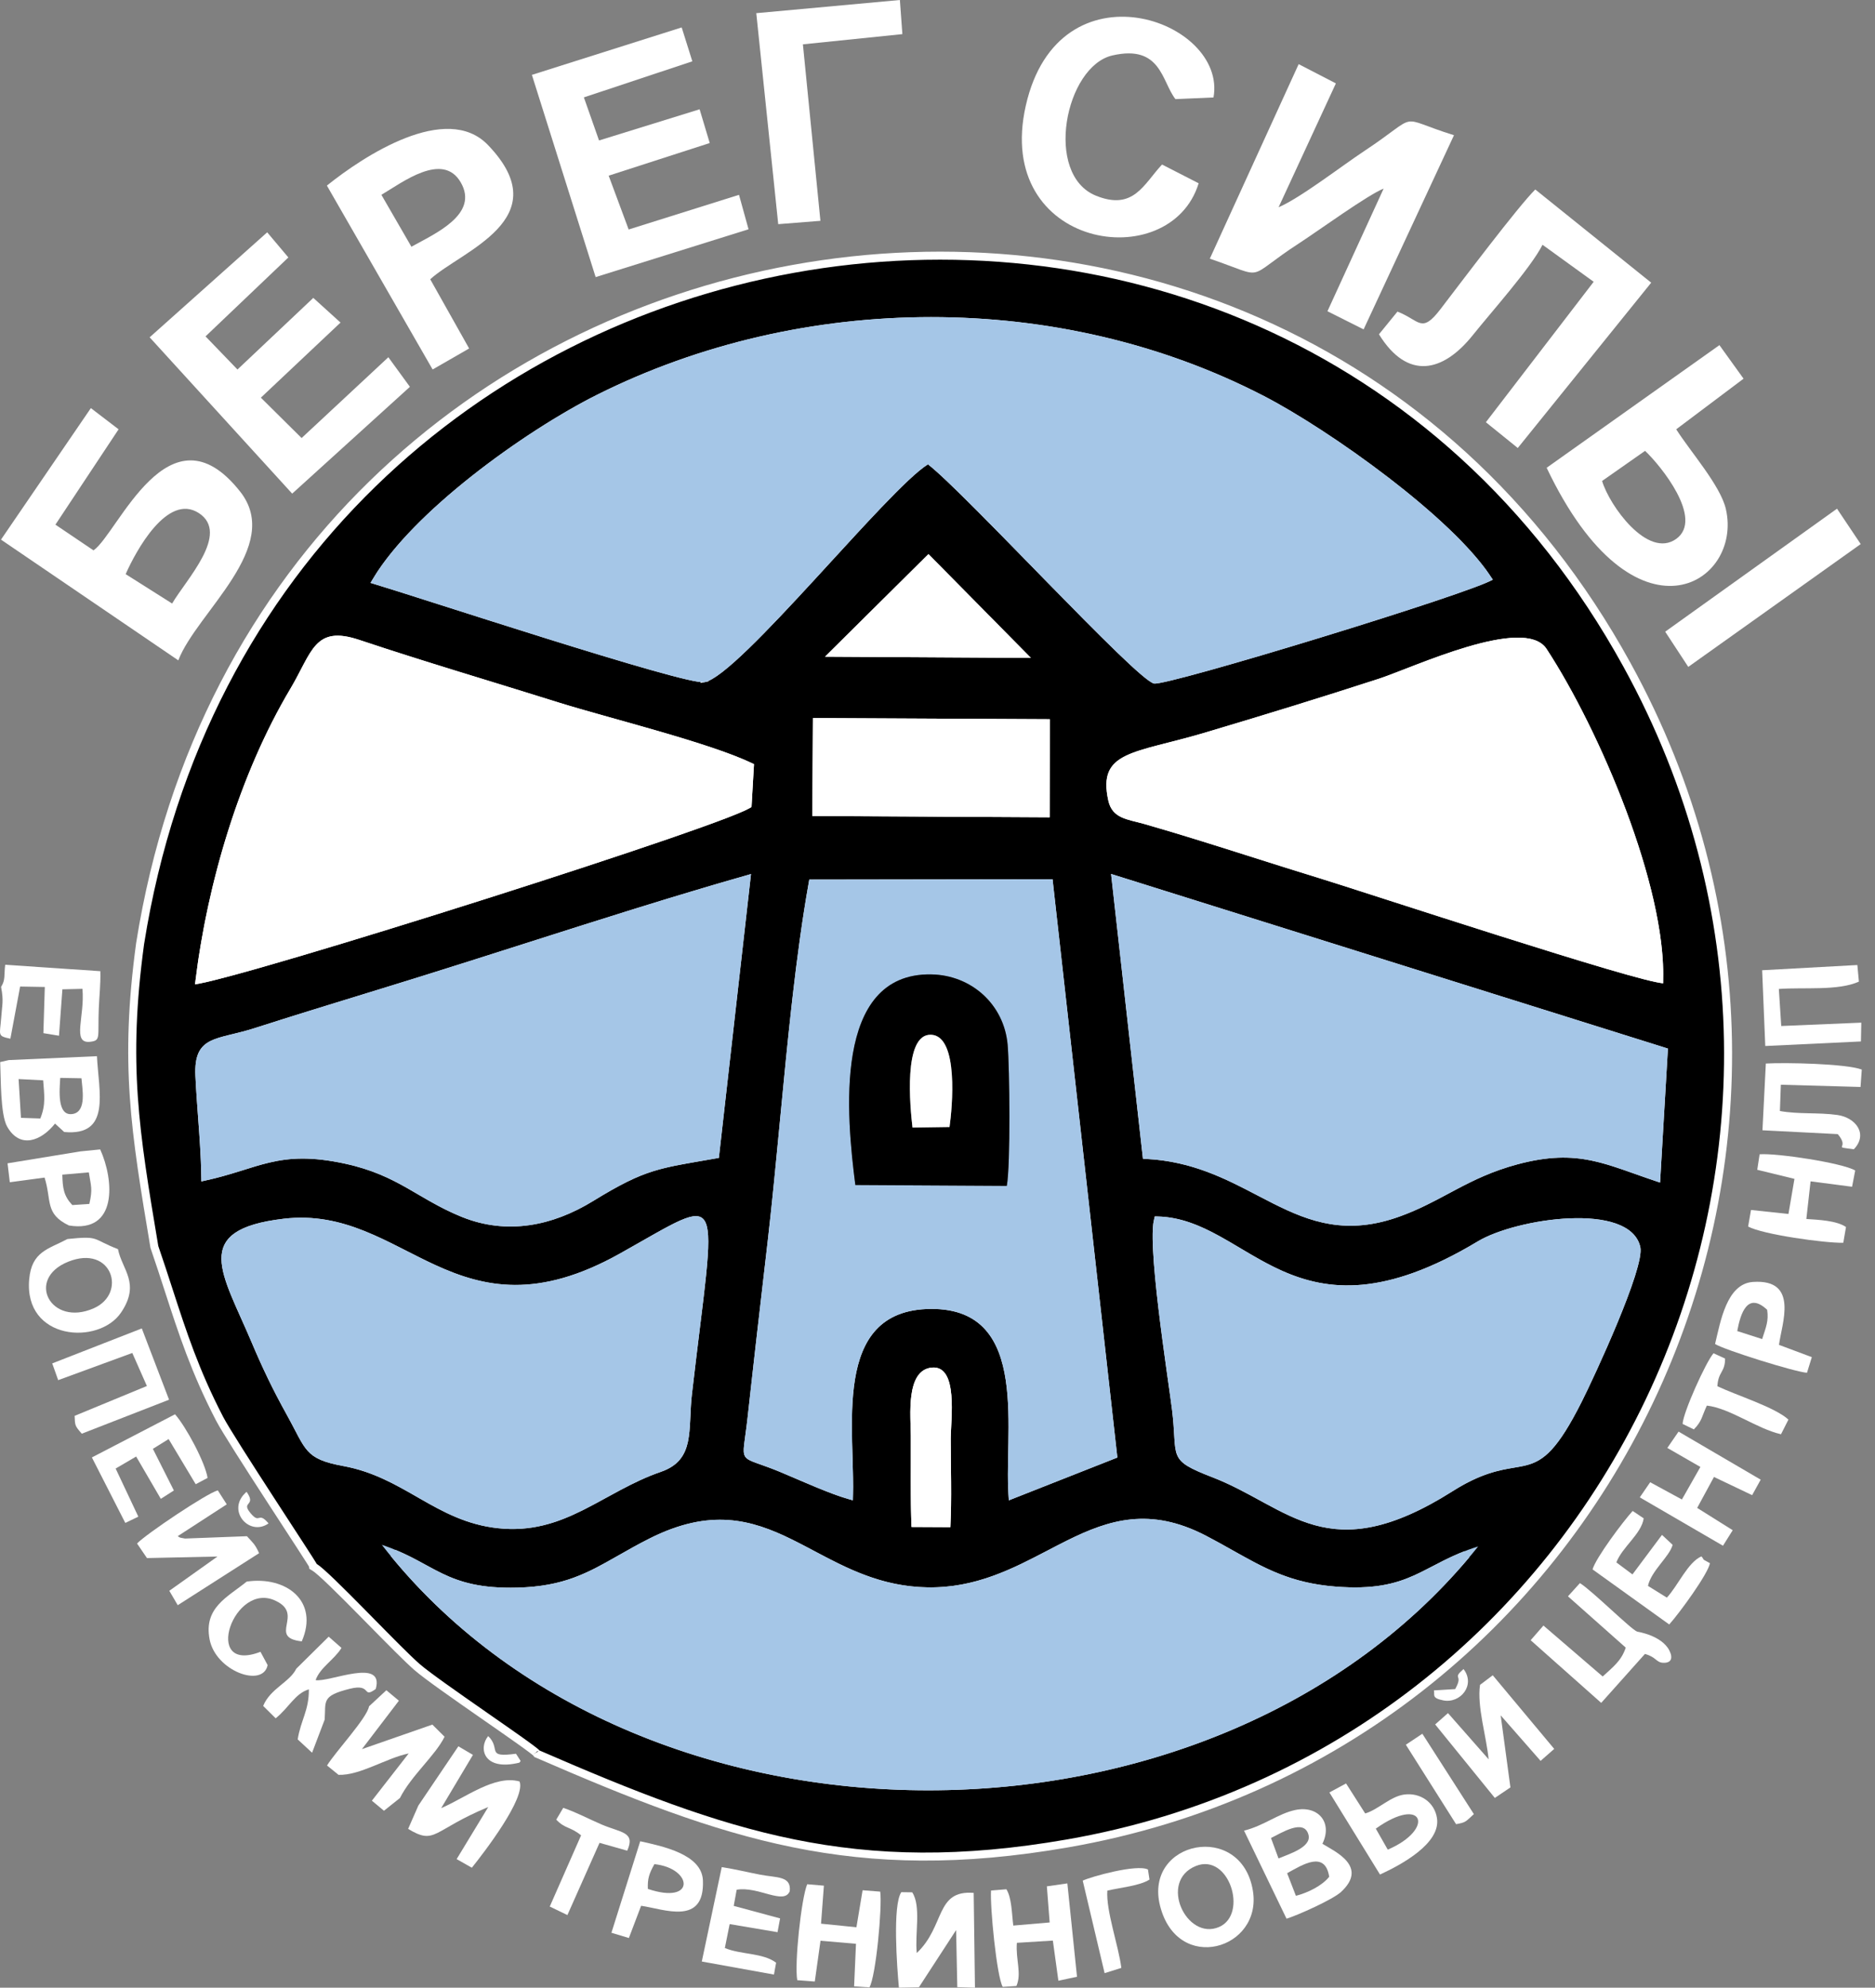
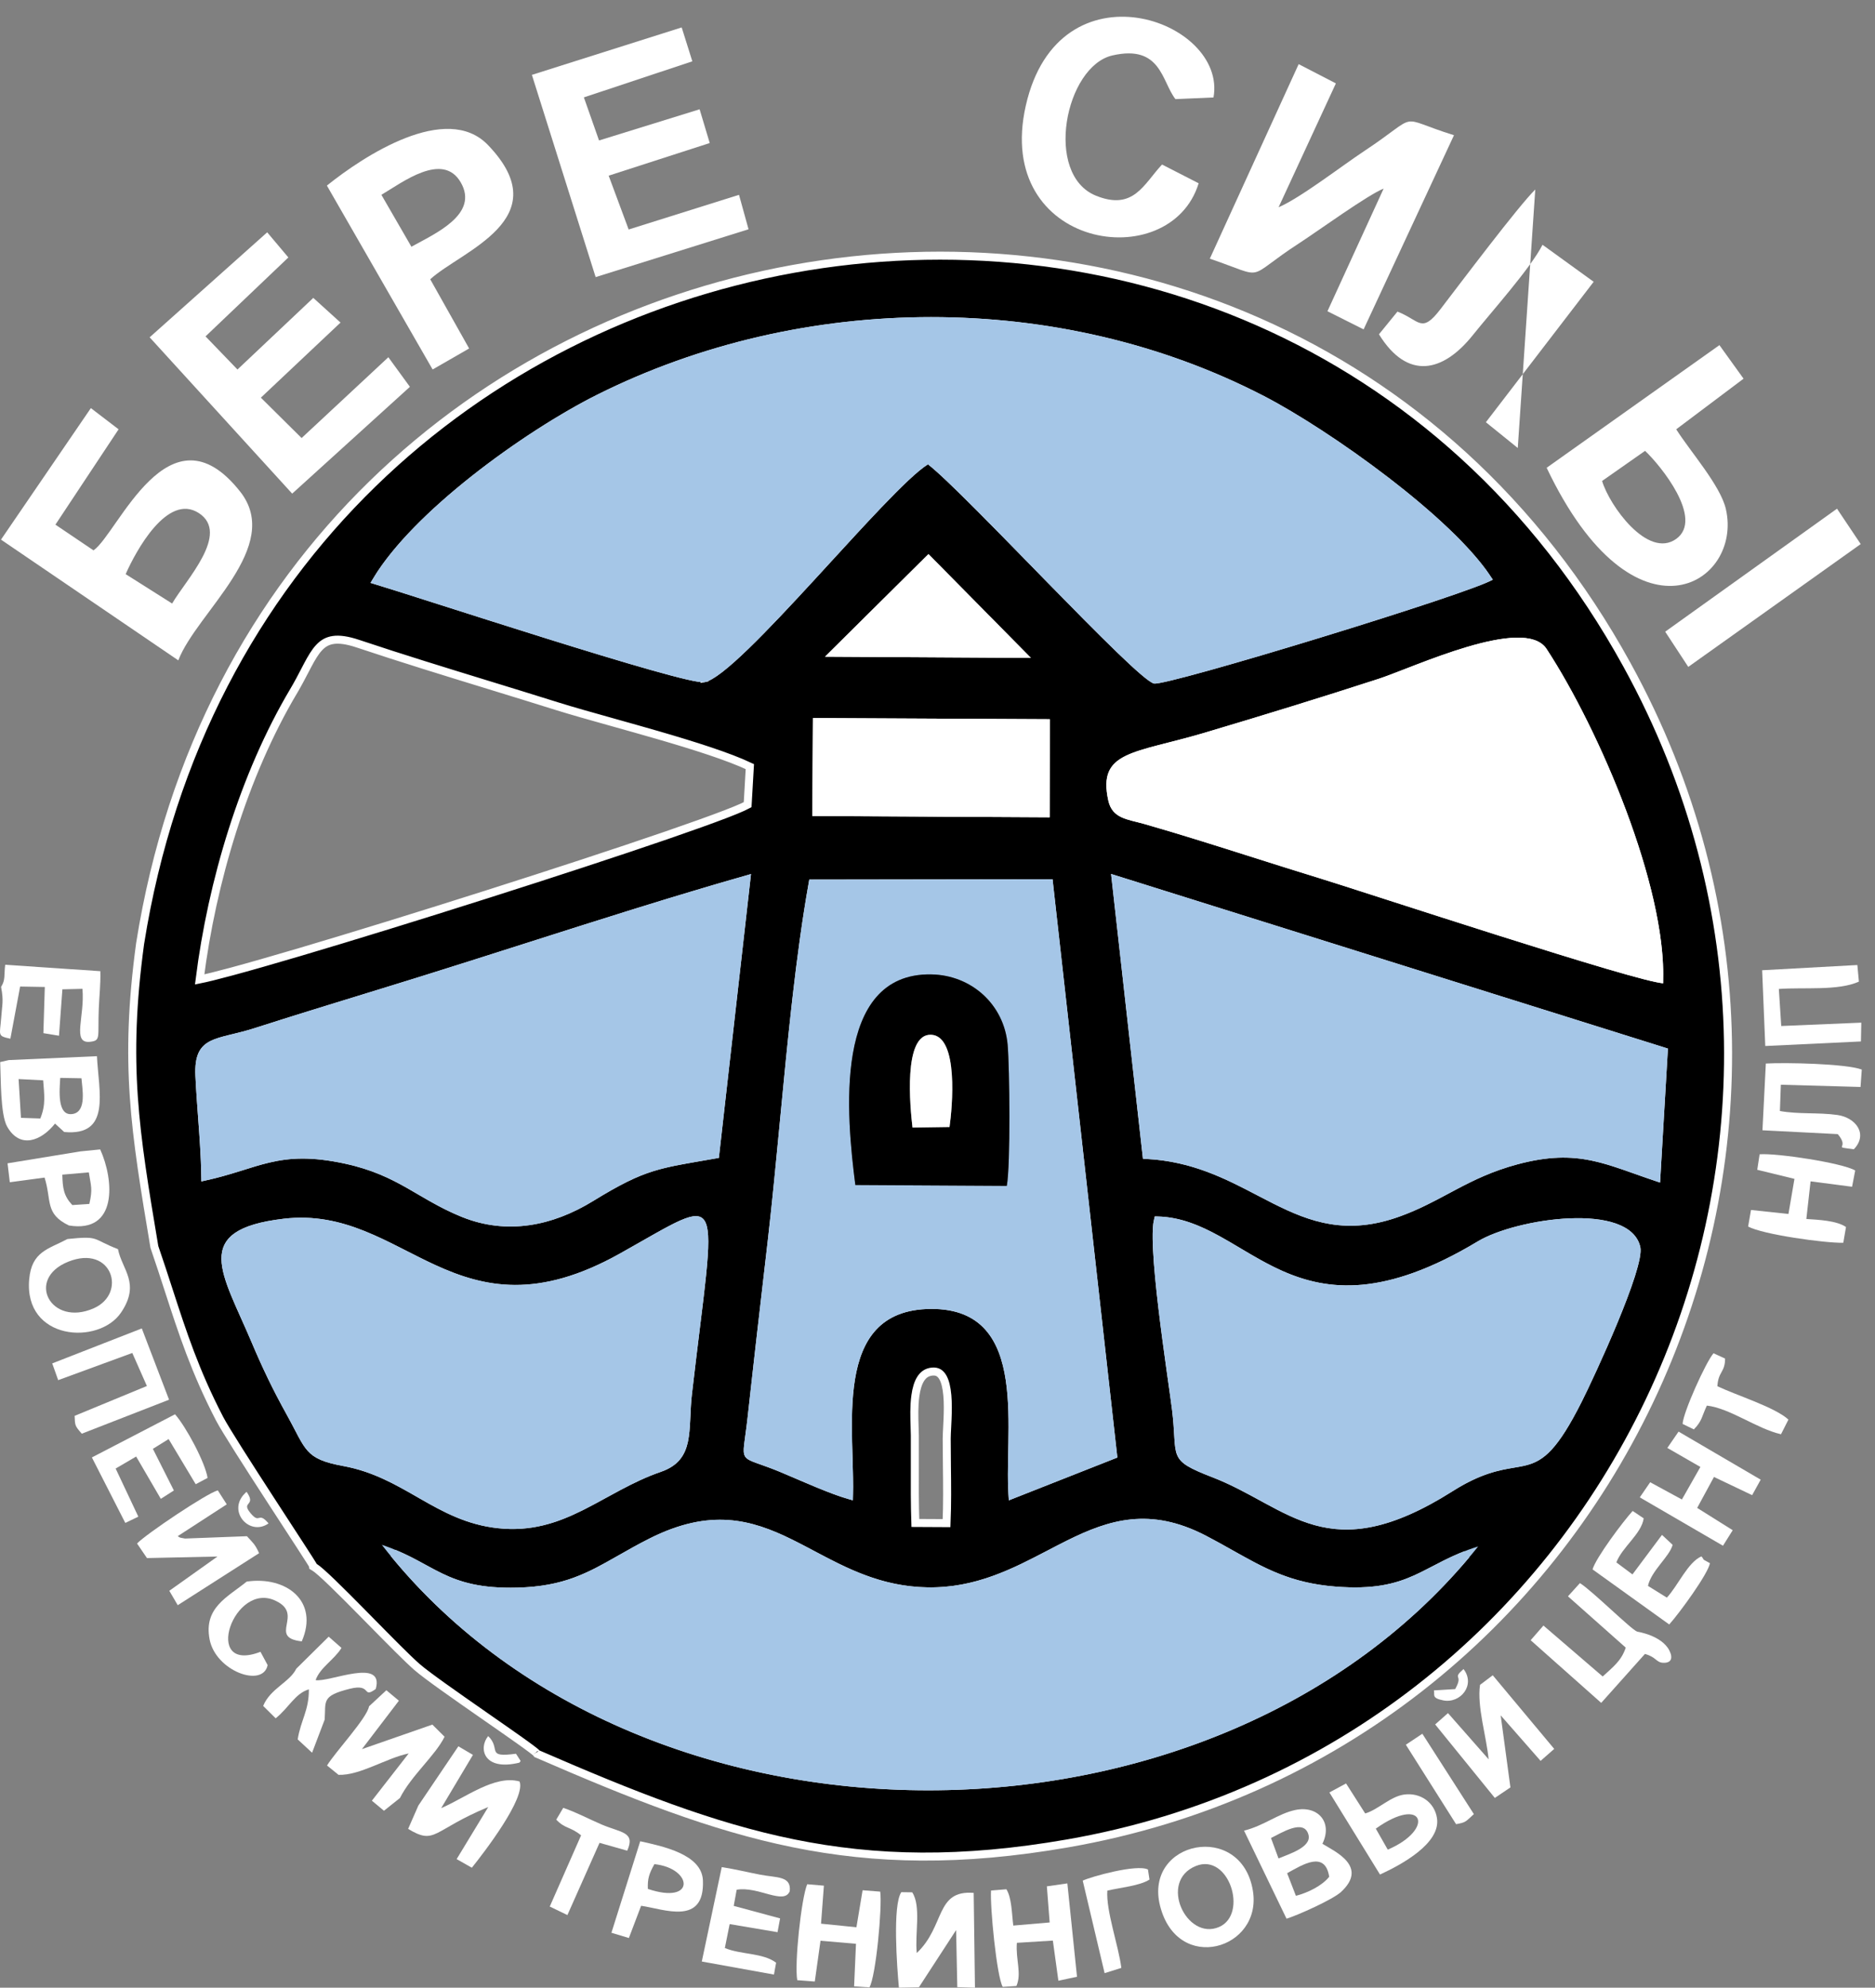
<svg xmlns="http://www.w3.org/2000/svg" width="117" height="124" viewBox="0 0 117 124" fill="none">
  <rect x="0" y="0" width="117" height="124" fill="#808080" stroke="none" />
  <path d="M43.918 42.312C43.918 42.312 43.911 42.313 43.894 42.314C43.878 42.314 43.856 42.314 43.829 42.312C43.773 42.309 43.701 42.3 43.611 42.286C43.431 42.259 43.195 42.211 42.907 42.144C42.333 42.011 41.568 41.808 40.669 41.553C38.873 41.045 36.556 40.338 34.188 39.599C31.886 38.88 29.535 38.13 27.575 37.504C25.771 36.929 24.299 36.459 23.498 36.216C24.738 34.158 27.036 31.915 29.588 29.898C32.248 27.796 35.156 25.959 37.366 24.853C50.141 18.46 66.078 18.364 78.763 24.933C80.772 25.973 83.732 27.875 86.487 29.992C89.137 32.029 91.567 34.242 92.786 36.062C92.74 36.083 92.688 36.105 92.628 36.131C92.429 36.215 92.167 36.317 91.851 36.434C91.218 36.669 90.373 36.962 89.388 37.291C87.417 37.949 84.888 38.751 82.369 39.523C79.85 40.295 77.343 41.036 75.417 41.574C74.454 41.842 73.638 42.059 73.039 42.203C72.739 42.275 72.497 42.328 72.319 42.361C72.23 42.377 72.161 42.387 72.11 42.392C72.079 42.395 72.062 42.395 72.056 42.395C72.053 42.394 72.05 42.393 72.045 42.391C72.033 42.386 72.016 42.378 71.996 42.366C71.953 42.343 71.899 42.308 71.834 42.262C71.702 42.169 71.535 42.035 71.336 41.865C70.938 41.524 70.424 41.046 69.829 40.47C68.638 39.318 67.13 37.787 65.582 36.205C65.252 35.867 64.92 35.527 64.588 35.188C63.369 33.94 62.162 32.705 61.105 31.645C59.766 30.303 58.653 29.227 58.057 28.768L57.921 28.663L57.774 28.753C57.439 28.959 57.006 29.323 56.508 29.79C56.006 30.26 55.427 30.846 54.799 31.503C53.847 32.499 52.776 33.667 51.683 34.859C51.333 35.241 50.98 35.625 50.629 36.007C49.178 37.584 47.741 39.121 46.533 40.29C45.929 40.874 45.387 41.363 44.931 41.717C44.704 41.893 44.501 42.034 44.327 42.135C44.149 42.238 44.014 42.293 43.918 42.312ZM43.918 42.312L43.966 42.557L43.918 42.312C43.918 42.312 43.918 42.312 43.918 42.312ZM18.114 88.136L17.92 88.244L18.114 88.136C17.27 86.62 16.604 85.235 15.928 83.634C15.71 83.117 15.488 82.622 15.278 82.154L15.254 82.099C15.036 81.613 14.831 81.156 14.655 80.726C14.3 79.86 14.073 79.135 14.069 78.535C14.065 77.959 14.265 77.499 14.796 77.13C15.349 76.745 16.27 76.451 17.727 76.279C19.577 76.061 21.156 76.431 22.652 77.03C23.402 77.331 24.13 77.688 24.862 78.059C24.995 78.126 25.127 78.194 25.26 78.262C25.861 78.567 26.468 78.876 27.089 79.16C28.609 79.853 30.232 80.404 32.134 80.411C34.037 80.417 36.195 79.878 38.788 78.43C39.303 78.142 39.772 77.875 40.198 77.632C41.187 77.068 41.95 76.633 42.539 76.373C42.963 76.185 43.255 76.109 43.452 76.119C43.544 76.123 43.607 76.147 43.655 76.18C43.703 76.214 43.753 76.27 43.797 76.368C43.891 76.574 43.945 76.917 43.946 77.452C43.947 77.981 43.898 78.664 43.81 79.529C43.715 80.466 43.575 81.601 43.406 82.966C43.263 84.128 43.099 85.456 42.925 86.969C42.871 87.437 42.851 87.893 42.832 88.319C42.828 88.397 42.825 88.475 42.821 88.551C42.797 89.047 42.767 89.492 42.682 89.89C42.597 90.284 42.46 90.618 42.23 90.895C42.002 91.171 41.667 91.406 41.161 91.581C40.231 91.902 39.387 92.314 38.583 92.742C38.285 92.9 37.995 93.059 37.708 93.216C37.215 93.487 36.731 93.751 36.237 93.997C34.689 94.766 33.102 95.309 31.076 95.085C29.202 94.877 27.79 94.109 26.346 93.282C26.277 93.243 26.208 93.203 26.139 93.163C24.765 92.375 23.337 91.556 21.476 91.213C20.267 90.991 19.759 90.752 19.391 90.346C19.2 90.135 19.037 89.868 18.84 89.503C18.771 89.375 18.697 89.233 18.617 89.078C18.473 88.803 18.309 88.487 18.114 88.136ZM75.744 91.925L75.654 92.158L75.744 91.925C75.022 91.646 74.547 91.439 74.227 91.242C73.916 91.049 73.769 90.877 73.684 90.671C73.591 90.448 73.559 90.164 73.531 89.711C73.526 89.638 73.522 89.561 73.517 89.481C73.493 89.073 73.463 88.565 73.385 87.931C73.34 87.562 73.257 86.979 73.156 86.264C73.116 85.978 73.073 85.67 73.027 85.347C72.869 84.216 72.688 82.889 72.534 81.588C72.38 80.286 72.253 79.015 72.201 77.994C72.175 77.483 72.169 77.04 72.186 76.689C72.198 76.447 72.222 76.265 72.251 76.14C73.596 76.179 74.775 76.674 75.968 77.33C76.382 77.557 76.802 77.807 77.232 78.062C78.078 78.565 78.962 79.09 79.911 79.512C81.361 80.156 83.003 80.582 85.023 80.397C87.039 80.211 89.414 79.419 92.338 77.66C93.494 76.964 95.825 76.344 97.954 76.256C99.016 76.212 100.003 76.302 100.754 76.567C101.503 76.832 101.976 77.252 102.111 77.849C102.135 77.957 102.127 78.16 102.067 78.47C102.009 78.77 101.909 79.138 101.777 79.556C101.511 80.391 101.121 81.405 100.696 82.43C99.846 84.481 98.865 86.56 98.486 87.313C97.728 88.82 97.144 89.719 96.629 90.274C96.123 90.819 95.683 91.034 95.195 91.162C94.965 91.223 94.717 91.265 94.445 91.311C93.525 91.466 92.318 91.67 90.515 92.812C86.649 95.259 84.176 95.479 82.093 94.901C81.038 94.609 80.068 94.108 79.047 93.554C78.94 93.496 78.832 93.437 78.724 93.378C77.805 92.876 76.836 92.347 75.744 91.925ZM26.201 61.197L26.126 60.958L26.201 61.197C28.377 60.519 30.569 59.82 32.766 59.119C37.373 57.65 42.004 56.172 46.572 54.87L44.629 72.02C44.35 72.069 44.086 72.115 43.837 72.158C42.518 72.385 41.591 72.544 40.701 72.821C39.596 73.164 38.551 73.685 36.868 74.718L36.972 74.886L36.868 74.718C34.398 76.234 31.637 76.79 28.904 75.682C27.853 75.255 27.037 74.778 26.223 74.302C25.989 74.165 25.755 74.028 25.516 73.892C24.446 73.286 23.295 72.724 21.609 72.356L21.556 72.599L21.609 72.356C19.451 71.885 18.059 71.975 16.75 72.283C16.21 72.41 15.683 72.575 15.131 72.748C15.024 72.781 14.916 72.815 14.806 72.849C14.208 73.034 13.564 73.225 12.813 73.392C12.794 72.176 12.701 70.91 12.608 69.659C12.545 68.797 12.482 67.941 12.444 67.112C12.415 66.489 12.485 66.074 12.618 65.784C12.748 65.504 12.947 65.319 13.229 65.174C13.521 65.025 13.892 64.922 14.36 64.808C14.43 64.79 14.503 64.773 14.577 64.755C14.987 64.656 15.452 64.543 15.957 64.38L15.88 64.142L15.957 64.38C18.179 63.665 20.418 62.977 22.658 62.29C23.839 61.927 25.021 61.564 26.201 61.197ZM75.239 45.951L75.168 45.712L75.239 45.951C78.846 44.879 82.544 43.745 86.122 42.58L86.054 42.371L86.122 42.58C86.512 42.453 87.066 42.238 87.711 41.988C87.949 41.895 88.2 41.798 88.46 41.699C89.429 41.327 90.533 40.92 91.612 40.6C92.695 40.279 93.737 40.052 94.585 40.031C95.447 40.009 96.022 40.201 96.294 40.616C97.919 43.095 99.792 46.801 101.227 50.63C102.62 54.349 103.589 58.153 103.534 61.052C103.492 61.044 103.445 61.036 103.393 61.025C103.197 60.986 102.945 60.926 102.643 60.849C102.039 60.694 101.244 60.471 100.316 60.198C98.461 59.652 96.082 58.913 93.655 58.145C91.125 57.344 88.541 56.512 86.444 55.837C84.522 55.217 83.01 54.73 82.326 54.521C80.978 54.109 79.628 53.68 78.275 53.251C76.004 52.531 73.727 51.808 71.445 51.155C71.279 51.108 71.109 51.065 70.949 51.026C70.863 51.005 70.781 50.984 70.703 50.964C70.471 50.903 70.266 50.842 70.089 50.759C69.915 50.678 69.772 50.578 69.661 50.447C69.55 50.316 69.459 50.142 69.404 49.894C69.236 49.136 69.26 48.622 69.418 48.249C69.574 47.883 69.876 47.61 70.365 47.373C70.859 47.133 71.514 46.942 72.34 46.727C72.529 46.678 72.727 46.628 72.933 46.575C73.617 46.401 74.39 46.204 75.239 45.951ZM18.335 43.094L18.138 42.977L18.335 43.094C18.593 42.66 18.809 42.245 19.003 41.872C19.068 41.745 19.131 41.624 19.193 41.508C19.441 41.041 19.659 40.671 19.911 40.402C20.155 40.14 20.427 39.978 20.791 39.925C21.165 39.87 21.657 39.929 22.341 40.158C25.045 41.063 27.802 41.91 30.549 42.753C31.95 43.183 33.348 43.613 34.735 44.049C35.674 44.344 36.923 44.694 38.276 45.073C39.17 45.323 40.109 45.587 41.035 45.855C43.292 46.51 45.471 47.198 46.79 47.824L46.653 50.196C46.647 50.199 46.641 50.203 46.635 50.207C46.57 50.244 46.476 50.291 46.35 50.349C46.099 50.463 45.741 50.61 45.288 50.784C44.382 51.132 43.111 51.586 41.588 52.111C38.543 53.159 34.498 54.483 30.376 55.794C26.254 57.105 22.056 58.402 18.703 59.394C17.027 59.889 15.563 60.309 14.427 60.615C13.552 60.851 12.881 61.018 12.458 61.102C13.222 55.032 15.206 48.352 18.335 43.094ZM8.744 58.859L8.744 58.859L8.743 58.865C7.724 66.375 8.42 70.556 9.63 77.77L9.633 77.791L9.64 77.81C9.964 78.751 10.25 79.632 10.525 80.481C11.4 83.174 12.17 85.544 13.695 88.491C14.05 89.177 15.515 91.457 16.881 93.563C17.259 94.146 17.633 94.721 17.975 95.247C18.251 95.67 18.505 96.061 18.725 96.399C18.972 96.78 19.176 97.096 19.319 97.32C19.39 97.432 19.446 97.521 19.483 97.582C19.498 97.606 19.51 97.626 19.518 97.64L19.531 97.715L19.629 97.774C19.712 97.823 19.854 97.935 20.052 98.11C20.246 98.281 20.482 98.502 20.748 98.758C21.28 99.272 21.928 99.923 22.594 100.598C22.788 100.795 22.984 100.994 23.179 101.192C24.317 102.348 25.429 103.478 26.018 103.993C26.625 104.524 28.447 105.796 30.128 106.966L30.416 107.167C31.157 107.682 31.858 108.17 32.407 108.56C32.717 108.781 32.977 108.968 33.166 109.112C33.261 109.183 33.336 109.242 33.391 109.287C33.434 109.323 33.454 109.343 33.462 109.35C33.465 109.353 33.466 109.354 33.465 109.352L33.504 109.405L33.565 109.431C45.309 114.532 53.335 117.309 66.615 115C100.215 109.157 118.195 71.766 101.517 41.465C78.839 0.262 16.341 11.039 8.744 58.859ZM90.139 97.606C90.548 97.401 90.984 97.196 91.481 97.003C83.414 106.599 70.669 111.436 57.935 111.437C45.204 111.439 32.525 106.607 24.581 96.919C25.281 97.207 25.849 97.517 26.404 97.821C26.758 98.014 27.106 98.205 27.479 98.385C28.651 98.949 29.981 99.354 32.289 99.294C35.264 99.218 36.803 98.342 38.716 97.252C39.306 96.916 39.931 96.56 40.645 96.201C42.512 95.262 44.058 94.981 45.434 95.076C46.815 95.171 48.047 95.645 49.286 96.253C49.745 96.478 50.205 96.722 50.674 96.971C52.724 98.058 54.94 99.233 57.897 99.277C60.943 99.322 63.307 98.087 65.492 96.946C65.907 96.729 66.316 96.516 66.722 96.315C68.002 95.682 69.254 95.172 70.608 95.036C71.955 94.901 73.421 95.136 75.13 96.024C75.731 96.337 76.282 96.646 76.809 96.943C78.804 98.063 80.472 99.001 83.302 99.227C85.721 99.42 87.111 99.063 88.345 98.509C88.74 98.331 89.125 98.13 89.517 97.926C89.722 97.819 89.928 97.712 90.139 97.606ZM57.117 95.009C57.077 93.823 57.081 92.629 57.085 91.432C57.087 90.805 57.089 90.177 57.085 89.548C57.084 89.39 57.078 89.21 57.071 89.016C57.052 88.432 57.029 87.72 57.119 87.073C57.178 86.644 57.284 86.276 57.456 86.01C57.62 85.756 57.842 85.597 58.166 85.565C58.332 85.549 58.457 85.578 58.555 85.631C58.654 85.685 58.743 85.774 58.821 85.903C58.98 86.168 59.072 86.57 59.114 87.051C59.156 87.525 59.147 88.045 59.127 88.527C59.12 88.694 59.112 88.859 59.104 89.015C59.089 89.3 59.076 89.558 59.075 89.754C59.075 90.317 59.082 90.88 59.088 91.443C59.102 92.636 59.116 93.828 59.065 95.019L57.117 95.009ZM69.454 90.765L63.176 93.24C63.127 92.469 63.145 91.573 63.163 90.615C63.167 90.424 63.171 90.229 63.174 90.033C63.197 88.723 63.197 87.335 63.007 86.07C62.818 84.807 62.435 83.635 61.667 82.779C60.89 81.912 59.747 81.4 58.107 81.406C56.461 81.413 55.301 81.917 54.504 82.767C53.714 83.609 53.308 84.761 53.103 86.011C52.898 87.262 52.89 88.639 52.92 89.955C52.927 90.303 52.938 90.645 52.948 90.98C52.972 91.8 52.995 92.575 52.977 93.269C52.443 93.115 51.763 92.854 51.068 92.568C50.587 92.37 50.12 92.169 49.694 91.986C49.373 91.848 49.076 91.72 48.813 91.611C48.281 91.389 47.858 91.239 47.535 91.125C47.428 91.087 47.331 91.053 47.246 91.021C47.071 90.957 46.948 90.906 46.858 90.856C46.772 90.808 46.732 90.768 46.709 90.734C46.661 90.662 46.638 90.532 46.682 90.143C46.698 89.996 46.722 89.825 46.751 89.618C46.758 89.566 46.766 89.51 46.773 89.453C46.812 89.172 46.856 88.839 46.9 88.442C47.226 85.466 47.57 82.493 47.915 79.517C47.999 78.79 48.083 78.062 48.167 77.334C48.436 75.006 48.672 72.527 48.913 70.003C49.396 64.94 49.896 59.696 50.708 55.123L65.456 55.101L69.454 90.765ZM69.623 54.875L103.817 65.595L103.357 73.433C102.938 73.292 102.542 73.151 102.161 73.016C101.163 72.662 100.272 72.346 99.365 72.157C98.004 71.874 96.587 71.87 94.631 72.392C93.048 72.816 91.865 73.394 90.75 73.984C90.585 74.071 90.422 74.158 90.259 74.245C89.321 74.747 88.403 75.238 87.28 75.645C85.661 76.233 84.303 76.319 83.069 76.12C81.831 75.921 80.705 75.433 79.549 74.852C79.231 74.692 78.912 74.525 78.587 74.356C76.61 73.323 74.457 72.199 71.545 72.05L69.623 54.875ZM50.974 45.046L65.259 45.117L65.247 50.735L50.942 50.657L50.974 45.046ZM52.085 40.72L57.934 34.921L63.727 40.789L52.085 40.72Z" fill="black" stroke="white" stroke-width="0.5" />
  <path fill-rule="evenodd" clip-rule="evenodd" d="M23.123 36.364C25.785 37.144 42.823 42.782 43.966 42.557C46.133 42.132 55.41 30.497 57.905 28.966C60.223 30.753 70.882 42.389 72.007 42.641C72.806 42.819 91.989 36.946 93.145 36.156C90.768 32.353 82.928 26.808 78.878 24.711C66.119 18.104 50.098 18.202 37.254 24.629C32.801 26.858 25.562 32.015 23.123 36.364Z" fill="#A5C6E7" />
  <path fill-rule="evenodd" clip-rule="evenodd" d="M23.826 96.373C39.74 116.831 76.066 116.72 92.238 96.473C88.713 97.574 88.079 99.358 83.322 98.978C79.809 98.697 78.154 97.314 75.246 95.802C68.252 92.167 64.996 99.132 57.901 99.027C50.78 98.921 48.133 92.154 40.533 95.977C37.453 97.527 36.101 98.946 32.283 99.044C27.746 99.161 27.119 97.457 23.826 96.373Z" fill="#A5C6E7" />
  <path fill-rule="evenodd" clip-rule="evenodd" d="M53.373 73.925C52.832 69.704 51.925 60.684 58.107 60.788C60.614 60.829 62.651 62.66 62.875 65.168C63 66.558 63.062 72.731 62.823 73.979L53.373 73.925ZM53.215 93.59C53.417 89.373 51.741 81.681 58.108 81.656C64.437 81.632 62.57 89.569 62.953 93.597L69.723 90.927L65.679 54.851L50.499 54.873C49.254 61.773 48.732 70.258 47.919 77.305C47.491 81.009 47.057 84.71 46.651 88.415C46.306 91.567 45.905 90.672 48.717 91.841C49.904 92.335 52.045 93.318 53.215 93.59Z" fill="#A5C6E7" />
  <path fill-rule="evenodd" clip-rule="evenodd" d="M12.566 73.701C16.138 72.964 17.309 71.673 21.556 72.6C24.861 73.322 26.064 74.799 28.81 75.913C31.636 77.059 34.481 76.476 36.999 74.931C40.352 72.873 41.096 72.898 44.857 72.234L46.862 54.528C39.997 56.472 32.98 58.825 26.126 60.958C22.714 62.02 19.276 63.049 15.88 64.142C13.539 64.896 12.076 64.554 12.194 67.124C12.293 69.287 12.556 71.56 12.566 73.701Z" fill="#A5C6E7" />
  <path fill-rule="evenodd" clip-rule="evenodd" d="M71.32 72.291C78.197 72.524 80.738 78.285 87.365 75.88C90.042 74.909 91.583 73.466 94.696 72.634C98.538 71.607 100.205 72.663 103.588 73.774L104.078 65.415L69.331 54.522L71.32 72.291Z" fill="#A5C6E7" />
  <path fill-rule="evenodd" clip-rule="evenodd" d="M17.698 76.031C11.824 76.723 13.895 79.454 15.698 83.731C16.377 85.34 17.047 86.733 17.895 88.258C19.117 90.455 18.989 91.009 21.431 91.459C25.243 92.161 27.189 94.905 31.048 95.333C35.235 95.797 37.596 93.075 41.243 91.817C43.408 91.07 42.923 89.171 43.174 86.998C44.686 73.869 45.433 74.432 38.667 78.212C28.412 83.939 25.314 75.133 17.698 76.031Z" fill="#A5C6E7" />
  <path fill-rule="evenodd" clip-rule="evenodd" d="M72.073 75.888C71.477 77.123 72.883 85.906 73.137 87.962C73.508 90.963 72.77 91.043 75.654 92.158C80.464 94.018 82.839 97.967 90.648 93.023C95.238 90.118 95.667 93.477 98.709 87.425C99.472 85.908 102.645 79.088 102.354 77.794C101.713 74.939 94.617 75.997 92.209 77.446C80.602 84.429 78.003 75.882 72.073 75.888Z" fill="#A5C6E7" />
-   <path fill-rule="evenodd" clip-rule="evenodd" d="M12.169 61.405C15.136 61.037 46.38 51.141 46.896 50.32L47.049 47.672C44.403 46.358 37.923 44.788 34.81 43.81C30.697 42.518 26.5 41.286 22.421 39.921C19.61 38.98 19.484 40.674 18.12 42.966C14.912 48.356 12.904 55.22 12.169 61.405Z" fill="white" />
  <path fill-rule="evenodd" clip-rule="evenodd" d="M103.776 61.33C104.025 55.368 99.777 45.474 96.503 40.478C95.115 38.362 88.146 41.658 86.045 42.343C82.469 43.506 78.773 44.639 75.168 45.712C70.772 47.019 68.467 46.822 69.16 49.948C69.41 51.074 70.368 51.107 71.376 51.395C75.014 52.437 78.631 53.651 82.253 54.76C85.109 55.635 102.428 61.356 103.776 61.33Z" fill="white" />
  <path fill-rule="evenodd" clip-rule="evenodd" d="M59.25 70.308L56.94 70.341C56.796 69.123 56.333 64.49 58.096 64.552C59.847 64.614 59.419 69.139 59.25 70.308ZM53.373 73.925L62.823 73.979C63.062 72.731 63 66.558 62.875 65.168C62.651 62.66 60.614 60.829 58.107 60.787C51.925 60.684 52.832 69.704 53.373 73.925Z" fill="black" />
  <path fill-rule="evenodd" clip-rule="evenodd" d="M7.841 35.817C8.472 34.387 10.444 30.737 12.405 32.007C14.379 33.286 11.6 36.17 10.741 37.651L7.841 35.817ZM0.062 33.664L11.126 41.196C12.274 38.2 17.703 34.102 14.981 30.662C10.543 25.055 7.363 33.276 5.836 34.335L3.458 32.73L7.4 26.782L5.67 25.46L0.062 33.664Z" fill="white" />
  <path fill-rule="evenodd" clip-rule="evenodd" d="M75.493 16.137C79.18 17.396 77.546 17.454 81.087 15.161C82.209 14.434 85.37 12.142 86.338 11.767L82.833 19.417L85.089 20.549L90.728 8.436C87.012 7.274 88.761 7.017 85.122 9.427C83.704 10.366 81.133 12.355 79.784 12.93L83.359 5.202L81.036 4.002L75.493 16.137Z" fill="white" />
  <path fill-rule="evenodd" clip-rule="evenodd" d="M50.69 50.905L65.496 50.986L65.509 44.868L50.726 44.794L50.69 50.905Z" fill="white" />
-   <path fill-rule="evenodd" clip-rule="evenodd" d="M87.201 19.439L86.047 20.855C87.824 23.733 90.037 23.243 91.906 20.904C93.019 19.511 95.54 16.694 96.253 15.27L99.445 17.579L92.719 26.341L94.709 27.948L103.035 17.635L95.801 11.821C94.716 12.896 91.185 17.593 89.882 19.291C88.688 20.846 88.594 19.981 87.201 19.439Z" fill="white" />
+   <path fill-rule="evenodd" clip-rule="evenodd" d="M87.201 19.439L86.047 20.855C87.824 23.733 90.037 23.243 91.906 20.904C93.019 19.511 95.54 16.694 96.253 15.27L99.445 17.579L92.719 26.341L94.709 27.948L95.801 11.821C94.716 12.896 91.185 17.593 89.882 19.291C88.688 20.846 88.594 19.981 87.201 19.439Z" fill="white" />
  <path fill-rule="evenodd" clip-rule="evenodd" d="M33.19 4.671L37.168 17.287L46.709 14.303L46.114 12.154L39.228 14.317L37.981 10.959L44.287 8.923L43.656 6.818L37.38 8.763L36.434 6.075L43.202 3.825L42.537 1.711L33.19 4.671Z" fill="white" />
  <path fill-rule="evenodd" clip-rule="evenodd" d="M9.338 21.043L18.232 30.795L25.578 24.132L24.233 22.286L18.82 27.327L16.278 24.808L21.248 20.124L19.55 18.584L14.818 23.052L12.825 20.985L17.994 16.061L16.673 14.493L9.338 21.043Z" fill="white" />
  <path fill-rule="evenodd" clip-rule="evenodd" d="M102.652 28.126C103.621 29.038 106.338 32.371 104.595 33.619C102.816 34.892 100.414 31.517 99.971 30.005L102.652 28.126ZM96.511 29.182C101.996 40.706 108.778 36.413 107.692 31.747C107.352 30.286 105.47 28.163 104.596 26.782L108.798 23.624L107.292 21.531L96.511 29.182Z" fill="white" />
  <path fill-rule="evenodd" clip-rule="evenodd" d="M23.799 12.154C25.11 11.376 27.626 9.443 28.748 11.374C29.909 13.372 27.154 14.568 25.672 15.393L23.799 12.154ZM20.398 11.578L26.996 23.05L29.274 21.74L26.847 17.423C28.763 15.657 34.882 13.658 30.449 9.047C27.854 6.348 22.696 9.73 20.398 11.578Z" fill="white" />
  <path fill-rule="evenodd" clip-rule="evenodd" d="M74.796 11.434L72.511 10.264C71.363 11.493 70.736 13.155 68.392 12.21C65.121 10.892 66.468 4.132 69.416 3.458C72.457 2.763 72.487 5.086 73.347 6.183L75.723 6.08C76.594 1.24 66.065 -2.501 64.009 6.592C61.989 15.526 73.016 17.231 74.796 11.434Z" fill="white" />
-   <path fill-rule="evenodd" clip-rule="evenodd" d="M47.192 0.822L48.561 13.984L51.194 13.776L50.101 2.766L56.308 2.129L56.153 0L47.192 0.822Z" fill="white" />
  <path fill-rule="evenodd" clip-rule="evenodd" d="M51.482 40.967L64.328 41.043L57.936 34.567L51.482 40.967Z" fill="white" />
  <path fill-rule="evenodd" clip-rule="evenodd" d="M103.908 39.407L105.348 41.604L116.108 33.942L114.629 31.734L103.908 39.407Z" fill="white" />
-   <path fill-rule="evenodd" clip-rule="evenodd" d="M56.876 95.258L59.304 95.27C59.397 93.429 59.325 91.576 59.325 89.754C59.326 88.569 59.821 85.152 58.141 85.317C56.505 85.477 56.826 88.337 56.835 89.55C56.848 91.448 56.802 93.369 56.876 95.258Z" fill="white" />
  <path fill-rule="evenodd" clip-rule="evenodd" d="M1.16 67.317L2.694 67.396C2.755 68.278 2.874 68.908 2.515 69.776L1.308 69.736L1.16 67.317ZM5.083 67.267C5.128 67.895 5.423 69.321 4.562 69.49C3.527 69.692 3.722 67.941 3.758 67.244L5.083 67.267ZM0.548 66.133L0.012 66.256C0.059 67.258 0.019 69.526 0.447 70.284C1.246 71.698 2.581 71.173 3.433 70.094L4.006 70.619C6.953 70.894 6.156 68.119 6.049 65.889L0.548 66.133Z" fill="white" />
  <path fill-rule="evenodd" clip-rule="evenodd" d="M80.317 116.859C81.294 116.319 82.684 115.43 82.942 117.08C82.499 117.643 81.608 118.077 80.865 118.27L80.317 116.859ZM79.31 114.663C79.924 114.37 81.379 113.419 81.65 114.466C81.851 115.242 80.423 115.664 79.78 115.938L79.31 114.663ZM80.279 119.697C80.942 119.498 83.173 118.499 83.68 118.029C85.401 116.438 83.307 115.509 82.518 115.023C83.177 113.677 82.234 112.617 80.82 112.917C79.761 113.142 78.877 113.891 77.629 114.204L80.279 119.697Z" fill="white" />
  <path fill-rule="evenodd" clip-rule="evenodd" d="M26.107 112.636L25.467 114.094C27.191 115.134 26.958 114.184 30.467 112.73L28.495 115.979L29.443 116.517C30.228 115.539 32.831 112.149 32.419 111.135C30.873 110.705 29.052 112.147 27.53 112.8L29.511 109.478L28.602 108.942L26.107 112.636Z" fill="white" />
  <path fill-rule="evenodd" clip-rule="evenodd" d="M59.661 120.407L59.735 123.965L60.837 124L60.758 118.086C58.352 117.894 58.988 120.157 57.207 121.837C57.075 120.693 57.495 118.911 56.921 118.051L56.242 118.042C55.683 118.86 55.977 122.772 56.092 123.998L57.34 123.974L59.661 120.407Z" fill="white" />
  <path fill-rule="evenodd" clip-rule="evenodd" d="M8.551 96.289L9.171 97.199L13.571 97.103L10.565 99.24L11.091 100.139L16.168 96.894C15.903 96.313 15.8 96.271 15.408 95.835L11.549 95.981C11.132 95.908 11.264 95.936 11.09 95.832L14.149 93.848L13.59 92.974C12.866 93.181 9.153 95.675 8.551 96.289Z" fill="white" />
  <path fill-rule="evenodd" clip-rule="evenodd" d="M92.353 105.11C92.157 106.451 92.755 108.344 92.891 109.754L90.354 106.871L89.554 107.578L93.277 112.163L94.25 111.507L93.643 107.012L96.133 109.851L96.983 109.104L93.147 104.51L92.353 105.11Z" fill="white" />
  <path fill-rule="evenodd" clip-rule="evenodd" d="M23.028 106.448C22.905 107.176 20.942 109.27 20.407 110.14L21.124 110.722C22.465 110.77 24.105 109.673 25.502 109.388L23.206 112.335L23.959 112.963L24.954 112.17C25.677 110.749 27.168 109.517 27.741 108.345L26.98 107.588L22.584 109.119L24.891 106.098L24.108 105.445L23.028 106.448Z" fill="white" />
  <path fill-rule="evenodd" clip-rule="evenodd" d="M4.262 78.709C6.982 77.619 7.946 80.689 5.851 81.616C3.178 82.798 1.563 79.79 4.262 78.709ZM4.209 77.296C3.014 77.931 1.977 78.067 1.822 79.808C1.482 83.622 6.159 83.938 7.55 81.888C8.791 80.059 7.608 79.202 7.362 77.927C5.71 77.29 6.247 77.084 4.209 77.296Z" fill="white" />
  <path fill-rule="evenodd" clip-rule="evenodd" d="M97.84 99.586L101.447 102.786C101.176 103.604 100.67 103.979 100.008 104.587L96.311 101.409L95.513 102.324L99.915 106.233L102.643 103.181C103.331 103.364 103.344 103.703 103.754 103.73C104.285 103.766 104.408 103.445 104.171 102.971C103.693 102.017 102.163 101.79 102.163 101.79C101.771 101.649 99.369 99.249 98.587 98.761L97.84 99.586Z" fill="white" />
  <path fill-rule="evenodd" clip-rule="evenodd" d="M74.628 116.406C76.684 115.579 77.904 119.412 76.077 120.211C74.044 121.099 72.267 117.356 74.628 116.406ZM72.388 118.896C73.474 123.179 78.781 121.613 78.18 117.95C77.464 113.586 71.357 114.828 72.388 118.896Z" fill="white" />
  <path fill-rule="evenodd" clip-rule="evenodd" d="M109.652 72.976L111.974 73.543L111.599 75.733L109.263 75.483L109.083 76.516C109.975 77.01 113.879 77.556 115.022 77.53L115.19 76.547C114.605 76.142 113.472 76.097 112.716 76.045L112.98 73.698L115.569 74.035L115.765 73.02C114.952 72.543 110.854 71.925 109.8 72.01L109.652 72.976Z" fill="white" />
  <path fill-rule="evenodd" clip-rule="evenodd" d="M54.252 123.98C54.656 123.306 55.057 118.975 54.926 118.008L53.826 117.922L53.441 120.231L51.233 120.008L51.411 117.636L50.368 117.547C49.993 118.471 49.565 122.525 49.749 123.532L50.843 123.616L51.2 121.071L53.413 121.262L53.296 123.917L54.252 123.98Z" fill="white" />
  <path fill-rule="evenodd" clip-rule="evenodd" d="M61.841 117.937C61.769 118.903 62.191 123.292 62.57 123.95L63.424 123.895C63.767 123.114 63.372 122.258 63.453 121.202L65.698 121.062L66.043 123.567L67.205 123.318L66.603 117.494L65.324 117.678L65.499 119.931L63.229 120.126C63.133 119.358 63.134 118.407 62.8 117.861L61.841 117.937Z" fill="white" />
  <path fill-rule="evenodd" clip-rule="evenodd" d="M99.375 97.906L104.159 101.341C104.785 100.649 106.589 98.18 106.7 97.518C106.082 97.166 106.449 97.43 106.169 97.093C105.318 97.464 104.709 98.918 104.012 99.667L102.833 98.935C103.043 97.979 104.175 97.117 104.373 96.373L103.708 95.753L101.866 98.219L100.861 97.469C101.232 96.501 102.423 95.7 102.567 94.721L101.878 94.26C101.285 94.909 99.585 97.174 99.375 97.906Z" fill="white" />
  <path fill-rule="evenodd" clip-rule="evenodd" d="M109.977 70.511L114.678 70.752C115.487 71.71 114.232 71.512 115.681 71.695C116.583 70.756 115.806 69.724 114.658 69.558C113.472 69.388 112.236 69.523 111.066 69.309L111.125 67.67L116.097 67.81L116.175 66.724C115.177 66.352 111.4 66.278 110.188 66.348L109.977 70.511Z" fill="white" />
  <path fill-rule="evenodd" clip-rule="evenodd" d="M5.734 90.921L7.818 95.006L8.632 94.616L7.216 91.614L8.496 90.865L10.034 93.504L10.85 92.983L9.54 90.385L10.522 89.775L12.212 92.592L12.953 92.199C12.805 91.234 11.602 88.994 10.921 88.23L5.734 90.921Z" fill="white" />
  <path fill-rule="evenodd" clip-rule="evenodd" d="M45.968 117.891C47.291 117.651 48.922 118.868 49.28 117.983C49.387 117.017 48.465 117.151 47.433 116.95C46.643 116.797 45.84 116.602 45.037 116.479L43.792 122.368L48.295 123.182L48.429 122.442C47.602 121.817 46.22 121.945 45.231 121.525L45.531 120.034L48.518 120.538L48.678 119.678L45.785 118.898L45.968 117.891Z" fill="white" />
  <path fill-rule="evenodd" clip-rule="evenodd" d="M109.958 60.528L110.153 65.254L116.122 64.971L116.145 63.797L111.149 64.007L111 61.696C112.532 61.581 114.718 61.824 115.995 61.237L115.899 60.202L109.958 60.528Z" fill="white" />
  <path fill-rule="evenodd" clip-rule="evenodd" d="M104.042 90.328L106.104 91.515L104.951 93.545L102.971 92.469L102.323 93.412L107.514 96.43L108.121 95.461L105.904 94.07L106.952 92.139L109.333 93.275L109.867 92.308L104.742 89.31L104.042 90.328Z" fill="white" />
  <path fill-rule="evenodd" clip-rule="evenodd" d="M3.259 85.055L3.631 86.099L8.255 84.404L9.166 86.465L4.656 88.327C4.685 88.922 4.656 88.933 5.104 89.44L10.549 87.32L8.848 82.873L3.259 85.055Z" fill="white" />
  <path fill-rule="evenodd" clip-rule="evenodd" d="M0.068 61.568C0.234 62.465 0.139 62.606 0.075 63.487C-0.006 64.59 -0.188 64.624 0.648 64.799L1.256 61.545L2.796 61.572L2.707 64.453L3.681 64.613L3.893 61.718L5.143 61.688C5.309 63.408 4.46 65.126 5.628 64.991C6.306 64.912 6.092 64.725 6.164 62.928C6.196 62.124 6.285 61.383 6.261 60.587L0.325 60.186C0.239 60.861 0.353 61.112 0.068 61.568Z" fill="white" />
  <path fill-rule="evenodd" clip-rule="evenodd" d="M85.85 114.078C88.836 111.95 89.572 114.112 86.596 115.389L85.85 114.078ZM82.955 111.821L86.112 116.942C87.473 116.315 89.902 114.996 89.669 113.432C89.521 112.434 88.625 111.82 87.63 111.951C86.761 112.066 86.018 112.882 85.189 113.132L83.994 111.259L82.955 111.821Z" fill="white" />
-   <path fill-rule="evenodd" clip-rule="evenodd" d="M108.404 83.037C108.607 81.939 109.042 80.561 110.27 81.71C110.373 82.413 110.198 82.786 109.958 83.537L108.404 83.037ZM107.02 83.844C107.607 84.217 112.045 85.6 112.756 85.639L113.058 84.665L111.009 83.898C111.17 82.606 112.291 79.773 109.381 79.973C107.732 80.087 107.351 82.491 107.02 83.844Z" fill="white" />
  <path fill-rule="evenodd" clip-rule="evenodd" d="M5.543 73.137C5.677 74.016 5.791 74.148 5.575 75.106L4.511 75.177C3.972 74.599 3.91 74.122 3.888 73.281L5.543 73.137ZM4.298 76.45C7.355 76.954 7.121 73.614 6.252 71.706L5.023 71.828L0.471 72.573L0.612 73.754L2.781 73.462C3.234 74.888 2.782 75.72 4.298 76.45Z" fill="white" />
  <path fill-rule="evenodd" clip-rule="evenodd" d="M40.427 117.839C40.402 117.216 40.494 116.902 40.835 116.293C43.228 116.546 43.443 118.854 40.427 117.839ZM40.006 118.891C41.432 119.095 43.981 120.163 43.862 117.306C43.794 115.666 41.314 115.172 39.95 114.866L38.153 120.574L39.242 120.902L40.006 118.891Z" fill="white" />
  <path fill-rule="evenodd" clip-rule="evenodd" d="M18.487 104.102C18.084 104.94 16.863 105.338 16.422 106.423L17.202 107.195C18.019 106.548 18.411 105.643 19.273 105.39C19.286 106.699 18.768 107.31 18.576 108.511L19.474 109.343L20.259 107.279C20.342 106.123 20.031 105.803 21.825 105.354C23.238 105 22.572 106.001 23.446 105.366C24.008 103.372 20.536 104.963 19.694 104.813C19.976 104.022 20.853 103.544 21.309 102.805L20.51 102.103L18.487 104.102Z" fill="white" />
  <path fill-rule="evenodd" clip-rule="evenodd" d="M15.396 98.666C14.196 99.64 12.699 100.29 13.079 102.271C13.462 104.262 16.414 105.314 16.7 103.876L16.254 103.047C12.544 104.476 14.598 98.533 17.242 99.885C18.981 100.734 16.692 102.151 18.83 102.396C19.925 99.879 17.856 98.309 15.396 98.666Z" fill="white" />
  <path fill-rule="evenodd" clip-rule="evenodd" d="M59.25 70.308C59.419 69.139 59.847 64.614 58.096 64.552C56.333 64.49 56.796 69.123 56.94 70.341L59.25 70.308Z" fill="white" />
  <path fill-rule="evenodd" clip-rule="evenodd" d="M104.994 88.831L105.697 89.172C106.219 88.644 106.191 88.351 106.509 87.687C107.969 87.857 109.619 89.129 111.135 89.475L111.598 88.56C110.758 87.787 108.34 87.041 107.165 86.479C107.214 85.562 107.646 85.621 107.645 84.753L106.924 84.423C106.453 84.955 105.027 88.114 104.994 88.831Z" fill="white" />
  <path fill-rule="evenodd" clip-rule="evenodd" d="M37.543 113.821C36.8 113.504 35.92 113.038 35.146 112.782L34.71 113.518C35.268 114.103 35.569 113.936 36.26 114.497L34.305 118.939L35.406 119.47L37.411 114.964L39.139 115.454C39.665 114.27 38.75 114.337 37.543 113.821Z" fill="white" />
  <path fill-rule="evenodd" clip-rule="evenodd" d="M68.928 123.094L69.972 122.766C69.793 121.366 69.006 119.189 69.098 117.945C69.915 117.753 71.137 117.643 71.728 117.255L71.632 116.627C70.925 116.279 68.07 117.078 67.562 117.322L68.928 123.094Z" fill="white" />
  <path fill-rule="evenodd" clip-rule="evenodd" d="M87.725 108.843L90.86 113.801C91.501 113.685 91.448 113.64 91.969 113.172L88.755 108.159L87.725 108.843Z" fill="white" />
  <path fill-rule="evenodd" clip-rule="evenodd" d="M90.802 105.373L89.476 105.455C89.542 105.739 89.311 105.93 90.063 106.078C91.126 106.286 92.092 105.119 91.324 104.123C90.568 104.783 91.353 104.405 90.802 105.373Z" fill="white" />
  <path fill-rule="evenodd" clip-rule="evenodd" d="M32.411 109.961L32.488 109.858L32.198 109.406C30.267 109.661 31.299 109.114 30.462 108.304C29.839 109.063 30.174 110.509 32.411 109.961Z" fill="white" />
  <path fill-rule="evenodd" clip-rule="evenodd" d="M16.757 95.037C16.087 94.245 16.243 95.131 15.63 94.394C15.003 93.64 16.03 93.987 15.387 93.066C14.067 94.193 15.549 95.891 16.757 95.037Z" fill="white" />
</svg>